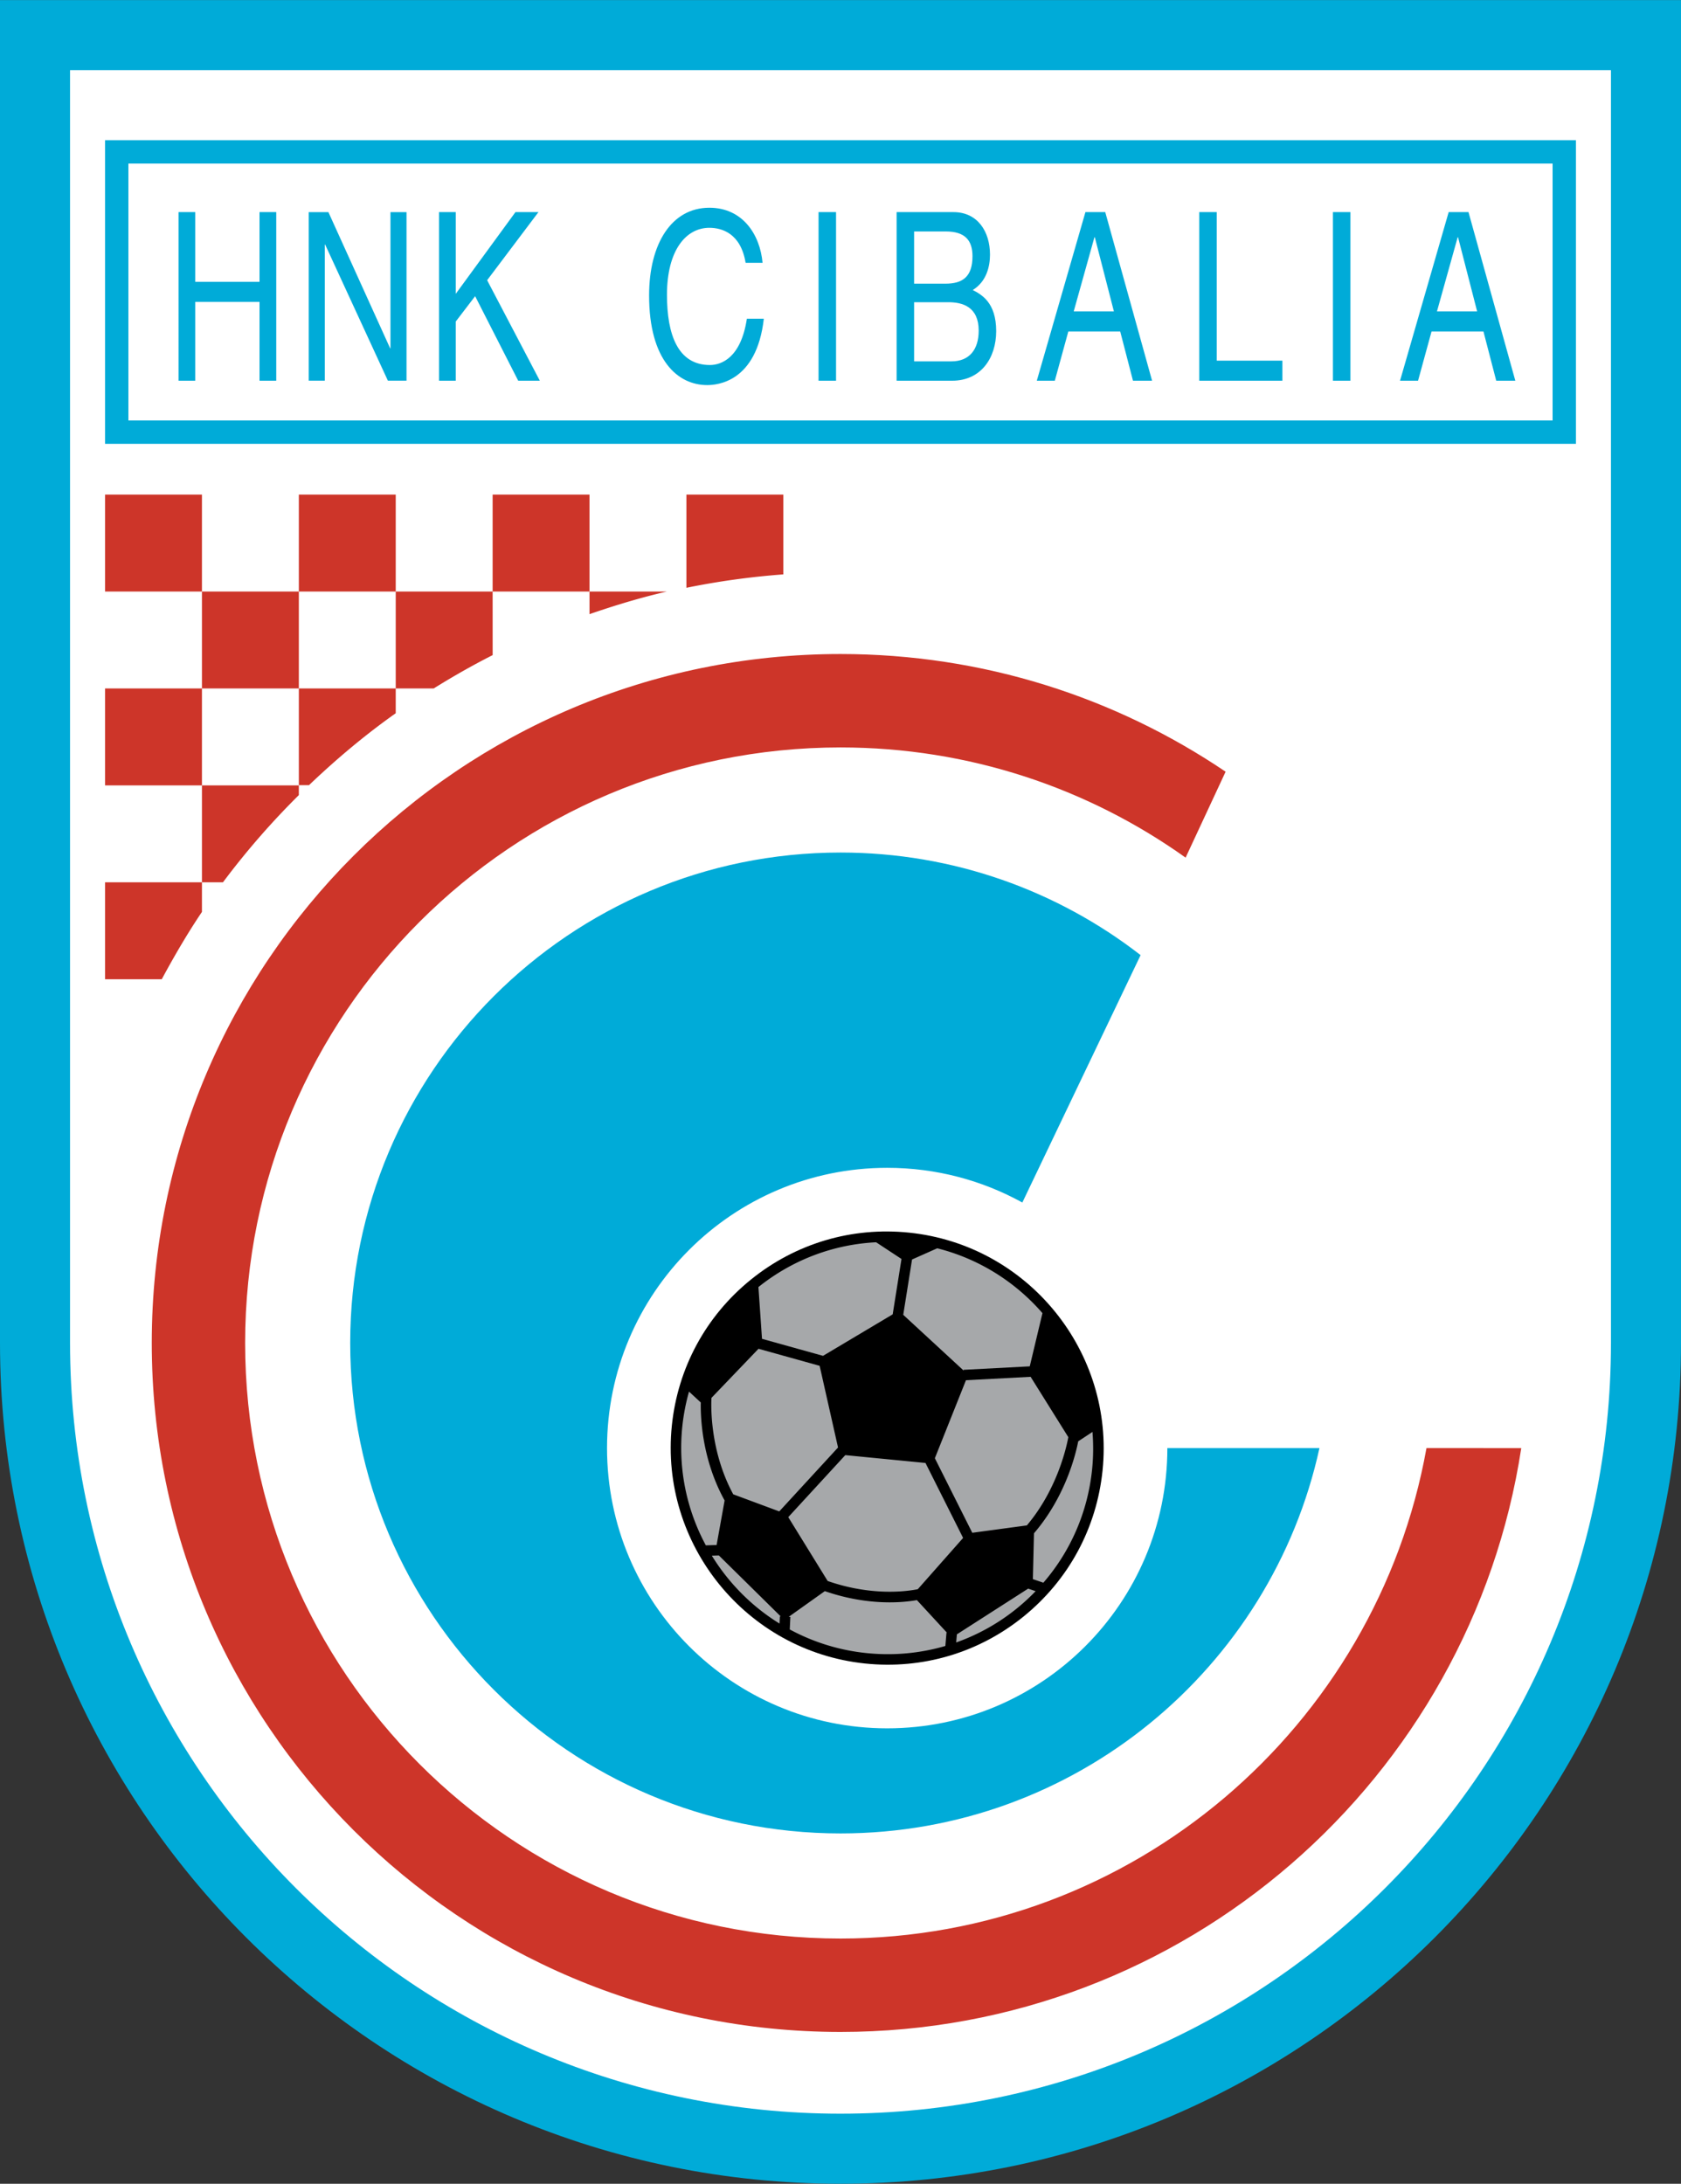
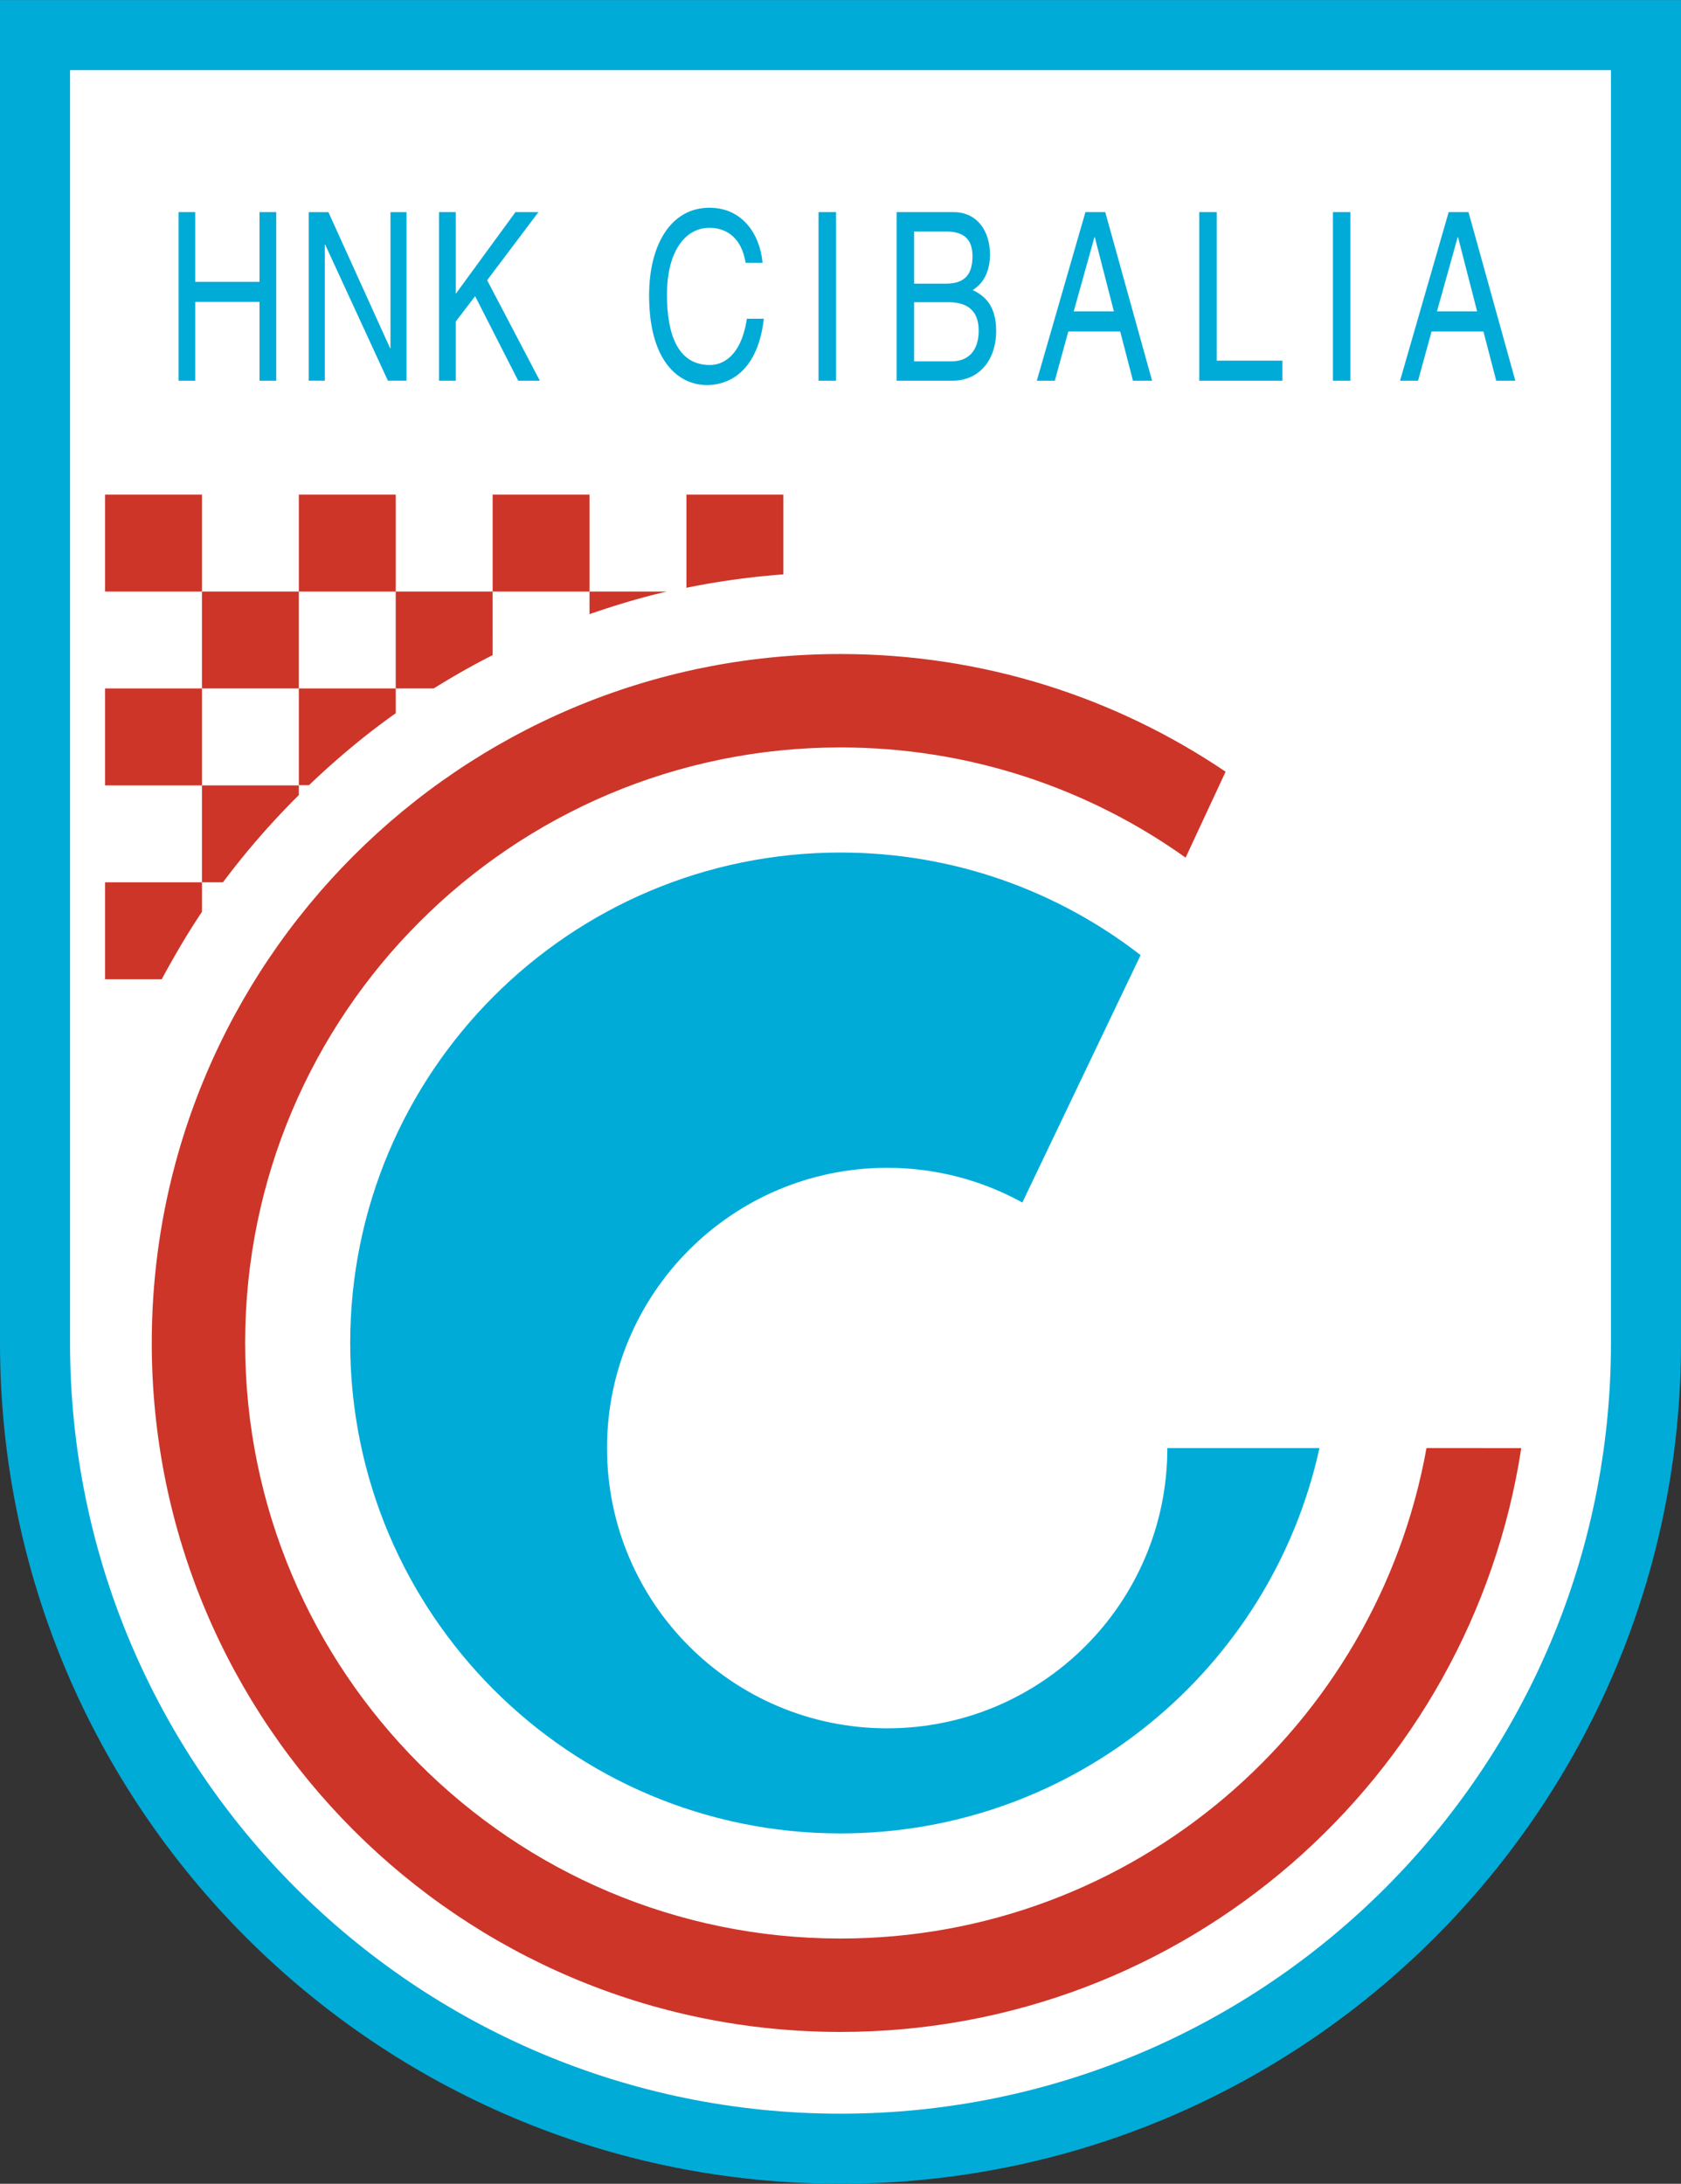
<svg xmlns="http://www.w3.org/2000/svg" width="1925" height="2500" viewBox="0 0 460.801 598.4">
  <rect x="0" y="0" width="460.801" height="598.4" fill="#333333" stroke="none" />
  <path d="M230.4 598.4c127.245 0 230.401-103.155 230.401-230.4V0H0v368c0 127.245 103.155 230.4 230.4 230.4z" fill="#00abd8" />
  <path d="M230.4 579.2c116.641 0 211.201-94.56 211.201-211.2V19.2H19.2V368c.001 116.641 94.56 211.2 211.2 211.2z" fill="#fff" />
  <path d="M335.967 211.451c-30.135-20.36-66.463-32.249-105.567-32.249-104.27 0-188.798 84.529-188.798 188.798 0 104.271 84.529 188.799 188.798 188.799 94.475 0 172.749-69.397 186.616-159.996l-25.984-.003c-13.688 76.296-80.399 134.401-160.631 134.401C140.268 531.201 67.2 458.133 67.2 368c0-90.132 73.068-163.2 163.201-163.2 35.263 0 67.917 11.184 94.6 30.2l10.966-23.549z" fill="#cd3529" />
  <path d="M312.666 261.714c-22.734-17.622-51.275-28.112-82.266-28.112-74.226 0-134.399 60.173-134.399 134.398 0 74.227 60.173 134.398 134.399 134.398 64.316 0 118.082-45.244 131.292-105.599H320c0 42.414-34.387 76.8-76.8 76.8-42.415 0-76.8-34.386-76.8-76.8s34.385-76.8 76.8-76.8c13.435 0 26.062 3.45 37.047 9.511l32.419-67.796z" fill="#00abd8" />
  <path fill="#cd3529" d="M55.359 162.081v-26.56H28.8v26.56h26.559zM81.92 188.641v-26.56H55.359v26.56H81.92zM108.48 162.081v-26.56H81.92v26.56h26.56zM55.359 215.201v-26.56H28.8v26.56h26.559zM161.6 162.081v-26.56h-26.56v26.56h26.56zM188.16 161.054a210.815 210.815 0 0 1 26.56-3.672v-21.861h-26.56v25.533zM55.359 249.871c-3.941 5.833-7.659 12.222-11.015 18.45H28.8v-26.56h26.559v8.11zM81.92 215.201H55.359v26.56h5.759a213.617 213.617 0 0 1 20.801-23.898v-2.662h.001zM108.48 188.641H81.92v26.495h2.784c7.472-7.121 15.324-13.734 23.776-19.709v-6.786zM135.04 162.081h-26.56v26.56h10.401c5.24-3.265 10.633-6.337 16.167-9.142l-.008-17.418zM161.6 162.081h21.197c-7.229 1.665-14.273 3.807-21.197 6.194v-6.194z" />
-   <path fill="#00abd8" d="M432 121.601V38.4H28.8v83.201H432z" />
-   <path fill="#fff" d="M425.601 115.201V44.8H35.199v70.401h390.402z" />
  <path fill="#00abd8" d="M71.143 58.105h4.581v46.201h-4.581v-21.6h-17.62v21.6h-4.581V58.105h4.581v19.101h17.62V58.105zM107.035 58.115h4.4v46.181h-5.107l-17.198-37.3h-.095v37.3h-4.399V58.115h5.389l16.916 37.3h.094v-37.3zM124.93 104.306h-4.582V58.105h4.582v22.394l16.368-22.394h6.304l-14.065 18.662 14.442 27.539h-5.927l-11.807-23.164-5.315 6.949v16.215zM204.388 72c-1.334-8.112-6.525-9.595-9.938-9.595-6.426 0-11.618 6.183-11.618 18.351 0 10.88 2.967 19.25 11.767 19.25 3.115 0 8.503-1.932 10.135-12.683h4.647c-1.977 17.415-12.854 18.183-15.523 18.183-8.058 0-15.924-6.788-15.924-24.557 0-14.228 6.186-24.043 16.517-24.043 9.147 0 13.893 7.369 14.584 15.095h-4.647V72zM229.18 104.306h-4.796V58.105h4.796v46.201zM250.578 63.406h8.682c5.303 0 7.322 2.461 7.322 6.799 0 5.697-2.807 7.51-7.385 7.51h-8.619V63.406zm-4.795 40.9h15.236c7.855 0 12.059-6.201 12.059-13.597 0-7.912-4.103-10.035-6.422-11.256 3.882-2.384 4.723-6.658 4.723-9.701 0-6.345-3.413-11.646-10.016-11.646h-15.58v46.2zm4.795-21.51h9.406c3.91 0 8.297 1.287 8.297 7.784 0 5.146-2.512 8.426-7.493 8.426h-10.21v-16.21zM294.332 85.306l5.678-20.326h.1l5.234 20.326h-11.012zm12.74 5.5l3.503 13.5h5.237l-12.84-46.207h-5.432l-13.328 46.207h4.938l3.703-13.5h14.219zM333.541 98.806h17.994v5.5h-22.791V58.105h4.797v40.701zM370.182 104.306h-4.793V58.105h4.793v46.201zM393.906 85.306l5.679-20.326h.097l5.234 20.326h-11.01zm12.739 5.5l3.506 13.5h5.234l-12.838-46.207h-5.43l-13.332 46.207h4.938l3.703-13.5h14.219z" />
-   <path d="M249.275 337.769c-15.771-1.646-31.227 2.944-43.524 12.932-12.296 9.984-19.961 24.167-21.583 39.935-3.35 32.55 20.406 61.797 52.954 65.198 15.773 1.646 31.232-2.945 43.529-12.935 12.294-9.984 19.959-24.166 21.581-39.932 3.35-32.548-20.406-61.795-52.957-65.198z" />
-   <path d="M198.633 411.159c-6.238-11.279-6.617-22.826-6.532-26.853l-3.226-2.981a57.055 57.055 0 0 0-1.842 9.603 56.209 56.209 0 0 0 6.457 32.53l2.948-.096 2.195-12.203zM244.707 360.15l2.412-15.172-6.956-4.577c-11.729.588-22.931 4.812-32.26 12.273l.979 14.189 16.729 4.661 19.096-11.374zM201 409.471l12.614 4.684 16.11-17.514-5.041-22.383-16.758-4.67-12.902 13.459.012.002c-.011.136-.979 13.631 5.965 26.422zM256.266 399.58l10.257 20.431 14.962-2.021c8.528-10.089 10.981-22.047 11.363-24.189l-10.332-16.528-17.722.93-8.528 21.377zM264.148 375.552l-.011-.198 18.144-.952 3.479-14.581c-7.412-8.536-17.369-14.885-28.841-17.771l-6.907 3.073-2.411 15.16 16.547 15.269zM231.714 398.732l-15.632 16.994 10.799 17.497c12.048 4.196 21.712 2.854 24.707 2.251l12.422-14.051-10.314-20.546-21.982-2.145zM214.022 442.94l-16.965-16.717-1.927.062c4.63 7.519 10.972 13.927 18.556 18.606l.095-1.965.241.014zM262.301 447.846l-.188 2.223a56.34 56.34 0 0 0 21.776-14.057l-2.048-.696-19.54 12.53zM299.473 392.372l-3.91 2.581c-.69 3.57-3.492 15.159-12.128 25.2l-.3 12.562 2.875.977c7.487-8.661 12.16-19.382 13.356-31.019.36-3.485.375-6.926.107-10.301zM259.566 447.375l-8.223-8.914c-3.975.709-13.456 1.615-25.239-2.458l-9.901 7.044.454.021-.167 3.434a56.218 56.218 0 0 0 20.929 6.465c7.425.777 14.775.094 21.726-1.94l.309-3.661.112.009z" fill="#a6a8aa" />
</svg>